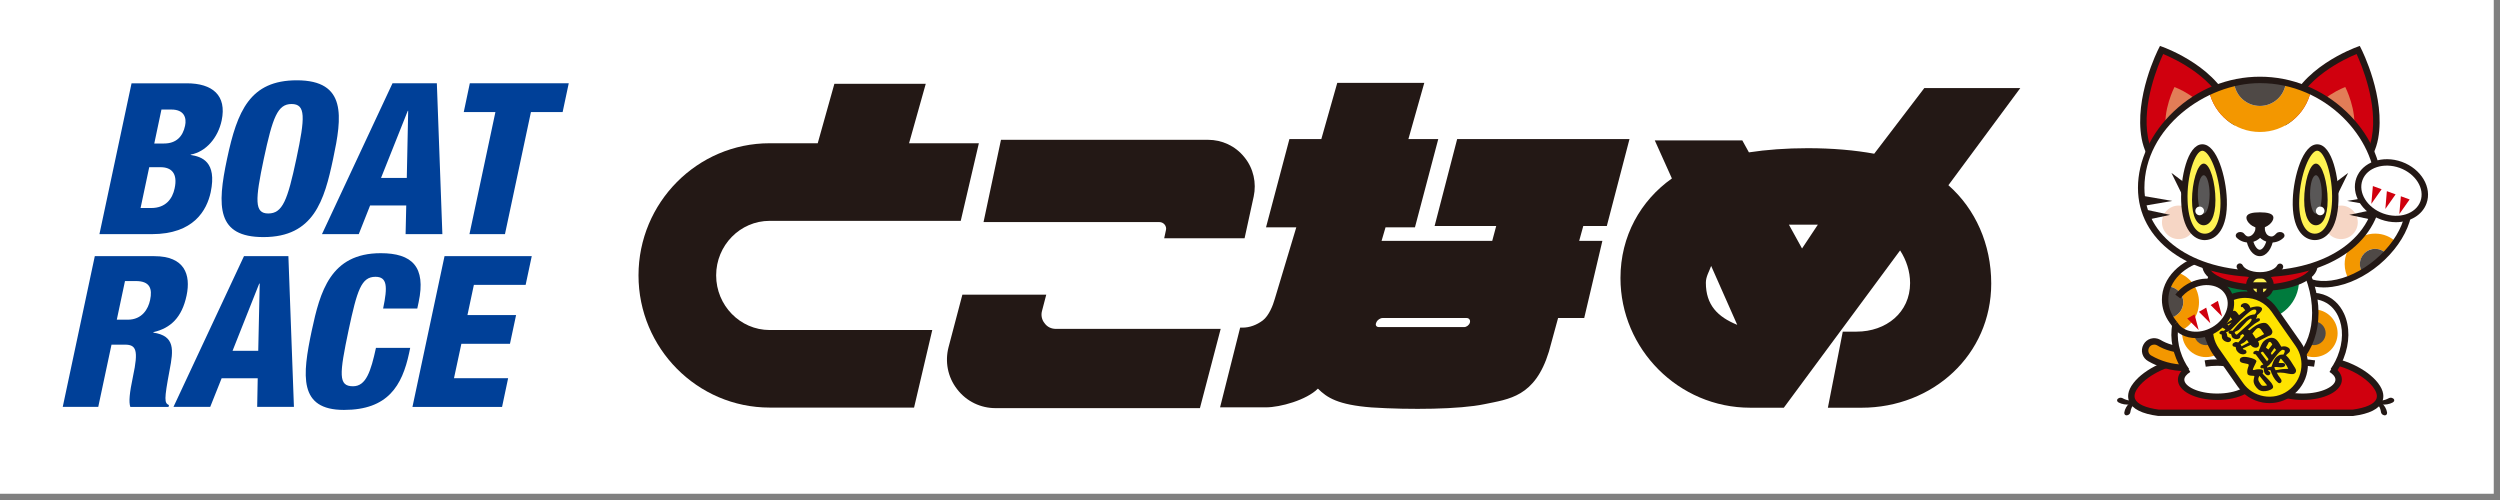
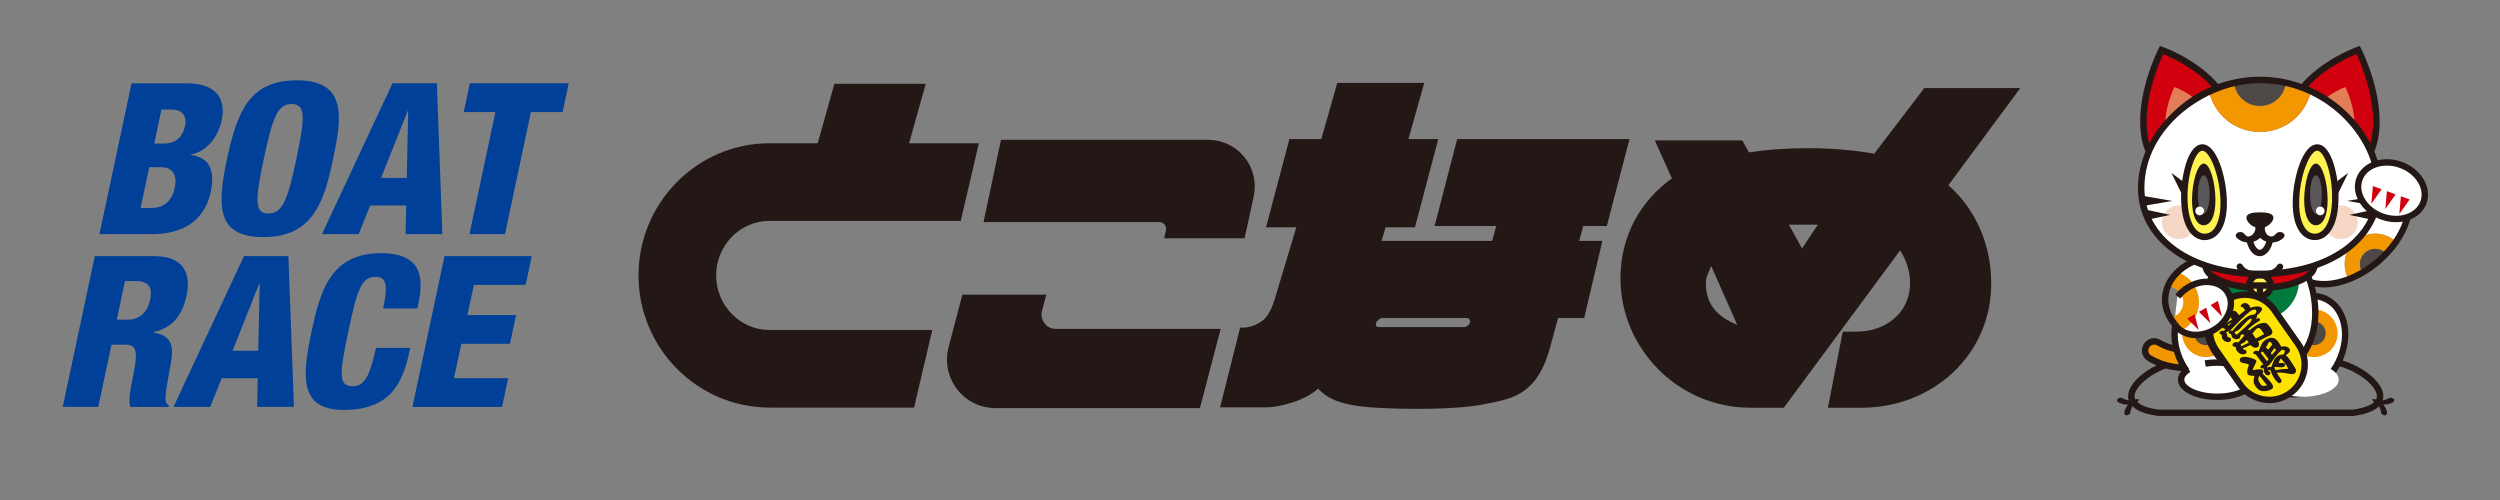
<svg xmlns="http://www.w3.org/2000/svg" version="1.1" id="レイヤー_1" x="0px" y="0px" width="200px" height="40px" viewBox="0 0 200 40" enable-background="new 0 0 200 40" xml:space="preserve">
  <rect x="0" y="0" width="200" height="40" fill="#808080" stroke="none" />
-   <rect x="-0.5" y="-0.5" fill="#FFFFFF" width="200" height="40" />
  <path fill="#231815" d="M189.778,32.006c0.21,0.168,0.374,0.306,0.676,0.345c0.354,0.05,0.702-0.01,0.965-0.154  c0.135-0.071,0.171-0.229,0.029-0.321c-0.145-0.096-0.272-0.065-0.406,0.01c-0.066,0.036-0.299,0.15-0.559,0.154  c-0.239,0.004-0.433-0.043-0.492-0.096L189.778,32.006z" />
  <path fill="#231815" d="M189.788,31.914c0.27,0.049,0.492,0.086,0.709,0.282c0.256,0.227,0.427,0.519,0.469,0.801  c0.02,0.145-0.088,0.269-0.256,0.22c-0.164-0.046-0.223-0.157-0.242-0.302c-0.01-0.072-0.056-0.312-0.214-0.505  c-0.147-0.181-0.309-0.289-0.384-0.306L189.788,31.914z" />
  <path fill="#231815" d="M171.129,32.006c-0.21,0.168-0.374,0.306-0.679,0.345c-0.348,0.05-0.702-0.01-0.965-0.154  c-0.135-0.071-0.167-0.229-0.026-0.321c0.145-0.096,0.272-0.065,0.407,0.01c0.065,0.036,0.295,0.15,0.558,0.154  c0.243,0.004,0.433-0.043,0.495-0.096L171.129,32.006z" />
  <path fill="#231815" d="M171.119,31.914c-0.269,0.049-0.488,0.086-0.709,0.282c-0.256,0.227-0.426,0.519-0.466,0.801  c-0.022,0.145,0.086,0.269,0.253,0.22c0.171-0.046,0.224-0.157,0.243-0.302c0.01-0.072,0.059-0.312,0.216-0.505  c0.151-0.181,0.306-0.289,0.381-0.306L171.119,31.914z" />
-   <path fill="#D0000E" d="M188.236,33.023c2.109-0.279,2.632-1.158,1.795-2.234c-0.837-1.073-2.727-1.955-4.196-1.955h-10.752  c-1.474,0-3.36,0.882-4.2,1.955c-0.833,1.076-0.312,1.955,1.798,2.234H188.236z" />
  <path fill="#231815" d="M188.253,33.279l-15.604-0.004c-1.293-0.167-2.07-0.561-2.32-1.168c-0.124-0.305-0.163-0.811,0.354-1.473  c0.883-1.139,2.854-2.057,4.4-2.057h10.752c1.545,0,3.517,0.918,4.399,2.057c0.519,0.662,0.479,1.168,0.354,1.473  c-0.249,0.607-1.03,1.001-2.319,1.168L188.253,33.279z M172.697,32.768h15.522c1.05-0.141,1.723-0.443,1.89-0.854  c0.135-0.328-0.078-0.705-0.282-0.968c-0.78-1.004-2.608-1.854-3.992-1.854h-10.752c-1.382,0-3.212,0.85-3.996,1.856  c-0.204,0.26-0.417,0.637-0.282,0.965C170.975,32.324,171.645,32.627,172.697,32.768" />
  <path fill="#F39700" d="M171.989,28.676c1.726,0.998,4.081,1.096,5.729-0.314c0.318-0.246,0.384-0.699,0.144-1.023  c-0.239-0.318-0.698-0.381-1.02-0.142c-1.061,1.063-2.943,0.944-4.154,0.204c-0.357-0.194-0.797-0.066-0.987,0.288  C171.507,28.046,171.635,28.486,171.989,28.676" />
  <path fill="#231815" d="M174.765,29.684c-1.05,0-2.08-0.306-2.9-0.785c-0.229-0.124-0.397-0.328-0.473-0.58  c-0.072-0.252-0.043-0.521,0.085-0.752c0.125-0.232,0.328-0.4,0.581-0.475c0.253-0.072,0.521-0.043,0.755,0.085  c1.129,0.692,2.871,0.819,3.845-0.161l0.026-0.025c0.437-0.326,1.061-0.236,1.385,0.193c0.325,0.442,0.239,1.049-0.193,1.381  C176.946,29.361,175.844,29.684,174.765,29.684 M172.337,27.566c-0.043,0-0.092,0.008-0.135,0.021  c-0.118,0.032-0.217,0.114-0.275,0.226c-0.062,0.112-0.079,0.24-0.043,0.361c0.036,0.118,0.118,0.221,0.227,0.275l0.007,0.004  c1.512,0.876,3.779,1.125,5.433-0.289c0.224-0.168,0.263-0.459,0.105-0.676c-0.151-0.197-0.439-0.242-0.649-0.096  c-1.155,1.146-3.167,1.018-4.453,0.227C172.487,27.587,172.412,27.566,172.337,27.566" />
  <path fill="#FFFFFF" d="M190.012,18.688c0.656,0,1.25,0.259,1.687,0.679c1.178-1.68,1.443-3.524,0.508-4.633  c-1.243-1.483-4.146-1.092-6.483,0.87c-2.339,1.962-3.229,4.754-1.984,6.233c0.85,1.014,2.477,1.152,4.163,0.512  c-0.206-0.357-0.328-0.777-0.328-1.227C187.573,19.781,188.666,18.688,190.012,18.688" />
  <path fill="#F39700" d="M188.794,21.127c0-0.673,0.548-1.221,1.221-1.221c0.357,0,0.683,0.158,0.905,0.41  c0.292-0.305,0.552-0.626,0.781-0.948c-0.439-0.42-1.033-0.679-1.687-0.679c-1.349,0-2.441,1.089-2.441,2.438  c0,0.445,0.122,0.862,0.328,1.22c0.371-0.138,0.742-0.315,1.109-0.524C188.873,21.621,188.794,21.386,188.794,21.127" />
  <path fill="#4F4946" d="M190.012,19.909c-0.673,0-1.221,0.542-1.221,1.218c0,0.259,0.082,0.498,0.22,0.691  c0.413-0.239,0.823-0.521,1.214-0.85c0.246-0.207,0.479-0.43,0.695-0.656C190.697,20.066,190.372,19.909,190.012,19.909" />
  <path fill="#231815" d="M185.9,22.996c-1.014,0-1.851-0.341-2.396-0.994c-0.662-0.783-0.804-1.916-0.4-3.179  c0.391-1.224,1.247-2.435,2.412-3.416c1.168-0.981,2.513-1.614,3.783-1.785c1.318-0.177,2.404,0.158,3.064,0.945  c0.662,0.784,0.804,1.913,0.399,3.182c-0.39,1.221-1.246,2.435-2.411,3.416c-1.171,0.98-2.514,1.611-3.786,1.785  C186.337,22.98,186.113,22.996,185.9,22.996 M189.966,14.089c-0.194,0-0.391,0.013-0.595,0.042c-1.181,0.157-2.431,0.751-3.523,1.67  c-1.093,0.916-1.893,2.044-2.257,3.176c-0.345,1.092-0.236,2.05,0.308,2.696c0.538,0.646,1.464,0.919,2.599,0.768  c1.175-0.156,2.429-0.75,3.521-1.67c1.096-0.918,1.896-2.05,2.254-3.182c0.352-1.086,0.243-2.044-0.302-2.69  C191.527,14.368,190.828,14.089,189.966,14.089" />
  <path fill="#FFFFFF" d="M177.76,20.46c-1.434,0-2.71,0.525-3.533,1.342c0.984,0.338,1.693,1.275,1.693,2.379  c0,0.974-0.559,1.82-1.372,2.236c0.817,0.646,1.952,1.051,3.212,1.051c2.484,0,4.495-1.565,4.495-3.504  C182.255,22.029,180.244,20.46,177.76,20.46" />
  <path fill="#FFFFFF" d="M178.889,31.419c1.663-0.545,2.319-2.694,1.47-4.797s-2.884-3.366-4.544-2.821  c-1.667,0.545-2.326,2.693-1.477,4.797C175.188,30.7,177.226,31.963,178.889,31.419" />
  <path fill="#231815" d="M178.092,31.799c-1.575,0-3.235-1.24-3.993-3.106c-0.509-1.257-0.521-2.569-0.039-3.606  c0.351-0.758,0.928-1.289,1.673-1.531c1.788-0.584,3.967,0.748,4.865,2.973c0.506,1.253,0.522,2.572,0.04,3.605  c-0.354,0.762-0.932,1.286-1.67,1.529C178.682,31.757,178.39,31.799,178.092,31.799 M176.621,23.928  c-0.249,0-0.491,0.037-0.728,0.115c-0.604,0.197-1.076,0.633-1.368,1.26c-0.42,0.906-0.404,2.074,0.049,3.199  c0.801,1.979,2.7,3.176,4.232,2.674h0.003c0.601-0.199,1.07-0.633,1.358-1.256c0.424-0.912,0.407-2.077-0.046-3.203  C179.446,25.044,177.986,23.928,176.621,23.928" />
  <path fill="#FFFFFF" d="M182.694,31.419c-1.663-0.545-2.326-2.694-1.476-4.797c0.853-2.103,2.887-3.366,4.554-2.821  c1.66,0.545,2.319,2.693,1.47,4.797C186.393,30.7,184.358,31.963,182.694,31.419" />
  <path fill="#231815" d="M183.492,31.799c-0.299,0-0.594-0.042-0.88-0.137c-0.738-0.24-1.318-0.771-1.67-1.529  c-0.482-1.037-0.466-2.35,0.04-3.605c0.898-2.225,3.08-3.561,4.868-2.973c0.738,0.242,1.316,0.773,1.671,1.531  c0.479,1.037,0.466,2.35-0.04,3.606C186.724,30.559,185.061,31.799,183.492,31.799 M184.962,23.928  c-1.365,0-2.828,1.116-3.501,2.789c-0.459,1.126-0.476,2.291-0.053,3.199c0.289,0.623,0.765,1.061,1.365,1.26  c1.535,0.502,3.432-0.699,4.229-2.674c0.456-1.125,0.476-2.293,0.052-3.199c-0.288-0.627-0.764-1.062-1.364-1.26  C185.454,23.965,185.208,23.928,184.962,23.928" />
  <path fill="#F39700" d="M185.103,28.568c1.054,0,1.906-0.857,1.906-1.906c0-1.057-0.853-1.91-1.906-1.91  c-1.053,0-1.909,0.854-1.909,1.91C183.193,27.711,184.05,28.568,185.103,28.568" />
  <path fill="#4F4946" d="M185.103,27.613c0.525,0,0.952-0.427,0.952-0.955c0-0.525-0.427-0.951-0.952-0.951  c-0.527,0-0.954,0.426-0.954,0.951C184.148,27.187,184.575,27.613,185.103,27.613" />
  <path fill="#F39700" d="M176.478,28.568c-1.054,0-1.906-0.857-1.906-1.906c0-1.057,0.853-1.91,1.906-1.91  c1.056,0,1.909,0.854,1.909,1.91C178.387,27.711,177.533,28.568,176.478,28.568" />
  <path fill="#4F4946" d="M176.478,27.613c-0.525,0-0.952-0.427-0.952-0.955c0-0.525,0.427-0.951,0.952-0.951  c0.528,0,0.954,0.426,0.954,0.951C177.432,27.187,177.006,27.613,176.478,27.613" />
  <path fill="#FFFFFF" d="M175.09,29.539c-0.378,0.232-0.601,0.521-0.601,0.833c0,0.755,1.292,1.368,2.884,1.368  c1.595,0,2.887-0.613,2.887-1.368c0-0.751-1.292-1.364-2.887-1.364c-0.335,0-0.659,0.025-0.962,0.078" />
  <path fill="#231815" d="M177.373,31.996c-1.759,0-3.14-0.712-3.14-1.624c0-0.39,0.252-0.768,0.722-1.054l0.269,0.438  c-0.309,0.193-0.479,0.41-0.479,0.616c0,0.528,1.079,1.112,2.628,1.112s2.628-0.584,2.628-1.112c0-0.524-1.079-1.108-2.628-1.108  c-0.318,0-0.627,0.025-0.915,0.072l-0.086-0.506c0.315-0.056,0.656-0.082,1.001-0.082c1.762,0,3.144,0.715,3.144,1.624  C180.517,31.284,179.135,31.996,177.373,31.996" />
  <path fill="#FFFFFF" d="M180.795,30.041c2.447,0,4.43-1.893,4.43-5.01s-1.982-6.284-4.43-6.284c-2.444,0-4.43,3.167-4.43,6.284  S178.351,30.041,180.795,30.041" />
  <path fill="#231815" d="M180.795,30.297c-2.759,0-4.686-2.166-4.686-5.266c0-3.088,2.005-6.543,4.686-6.543s4.686,3.455,4.686,6.543  C185.48,28.131,183.555,30.297,180.795,30.297 M180.795,19.003c-2.186,0-4.174,2.872-4.174,6.028c0,2.799,1.72,4.754,4.174,4.754  c2.458,0,4.174-1.955,4.174-4.754C184.969,21.875,182.98,19.003,180.795,19.003" />
  <path fill="#FFFFFF" d="M186.494,29.539c0.374,0.232,0.601,0.521,0.601,0.833c0,0.755-1.293,1.368-2.888,1.368  c-1.591,0-2.884-0.613-2.884-1.368c0-0.751,1.293-1.364,2.884-1.364c0.338,0,0.66,0.025,0.958,0.078" />
-   <path fill="#231815" d="M184.207,31.996c-1.759,0-3.14-0.712-3.14-1.624c0-0.909,1.381-1.624,3.14-1.624  c0.348,0,0.683,0.026,1.001,0.082l-0.082,0.506c-0.292-0.047-0.601-0.072-0.919-0.072c-1.549,0-2.628,0.584-2.628,1.108  c0,0.528,1.079,1.112,2.628,1.112s2.628-0.584,2.628-1.112c0-0.278-0.298-0.505-0.476-0.616l0.266-0.438  c0.47,0.286,0.726,0.66,0.726,1.054C187.351,31.284,185.969,31.996,184.207,31.996" />
  <path fill="#007B3D" d="M180.795,19.329c-1.723,0-3.12,1.398-3.12,3.126c0,1.723,1.397,3.12,3.12,3.12s3.124-1.397,3.124-3.12  C183.919,20.727,182.518,19.329,180.795,19.329" />
  <path fill="#D0000E" d="M180.795,19.453c-2.405,0-4.354,0.8-4.354,1.785c0,0.987,1.948,1.785,4.354,1.785s4.357-0.798,4.357-1.785  C185.152,20.253,183.2,19.453,180.795,19.453" />
  <path fill="#231815" d="M180.795,23.282c-2.631,0-4.613-0.883-4.613-2.044c0-1.165,1.982-2.041,4.613-2.041  c2.632,0,4.613,0.876,4.613,2.041C185.408,22.399,183.427,23.282,180.795,23.282 M180.795,19.709c-2.415,0-4.098,0.807-4.098,1.529  c0,0.722,1.683,1.529,4.098,1.529s4.098-0.808,4.098-1.529C184.893,20.516,183.21,19.709,180.795,19.709" />
  <path fill="#FFE300" d="M183.171,31.481c1.282-0.896,1.591-2.657,0.695-3.938l-1.936-2.766c-0.899-1.28-2.658-1.591-3.94-0.696  c-1.276,0.893-1.589,2.658-0.692,3.935l1.938,2.769C180.132,32.065,181.895,32.377,183.171,31.481" />
  <path fill="#231815" d="M181.56,32.249c-0.184,0-0.364-0.017-0.541-0.046c-0.814-0.145-1.52-0.598-1.995-1.273l-1.936-2.766  c-0.473-0.672-0.653-1.492-0.513-2.303c0.145-0.814,0.595-1.52,1.271-1.988c1.395-0.975,3.32-0.634,4.295,0.754l1.938,2.77  c0.975,1.395,0.63,3.32-0.761,4.295C182.793,32.059,182.187,32.249,181.56,32.249 M179.61,23.83c-0.509,0-1.023,0.15-1.47,0.463  c-0.564,0.394-0.941,0.98-1.057,1.656c-0.121,0.68,0.029,1.358,0.424,1.923l1.936,2.767c0.396,0.561,0.987,0.938,1.66,1.056  c0.676,0.122,1.358-0.029,1.919-0.423c1.162-0.814,1.444-2.418,0.634-3.58l-1.936-2.766C181.219,24.211,180.418,23.83,179.61,23.83" />
  <path fill="#231815" d="M178.036,26.336c-0.135-0.049-0.27-0.117-0.332-0.242c-0.022-0.049-0.022-0.088-0.072-0.121  c-0.108,0.016-0.167-0.02-0.131-0.129c0.046-0.174,0.321-0.199,0.442-0.163c0.082,0.036,0.122,0.104,0.154,0.181l0.473-0.303  l-0.17-0.227c-0.093,0.008-0.197-0.006-0.188-0.111c0.007-0.072,0.043-0.15,0.118-0.199c0.108-0.062,0.357-0.194,0.473-0.148  c0.092,0.029,0.223,0.2,0.278,0.289l0.04,0.053l0.495-0.4l-0.2-0.25h-0.128c-0.029-0.068-0.039-0.135,0.026-0.199  c0.16-0.158,0.396-0.148,0.521-0.043c0.095,0.075,0.167,0.17,0.184,0.295c0.286-0.088,0.68-0.177,0.89-0.013  c0.203,0.163-0.178,0.485-0.345,0.613c0.013,0.124-0.033,0.171-0.095,0.288c0.141-0.045,0.321-0.111,0.327,0.066  c0.007,0.131-0.226,0.18-0.423,0.328c-0.171,0.125-0.335,0.27-0.499,0.413l-0.056,0.053c0.069,0.003,0.096,0.02,0.142,0.056  c0.328-0.279,0.705-0.567,1.132-0.594c0.2-0.02,0.314,0.092,0.417,0.22c0.082,0.102,0.239,0.288,0.271,0.423  c0.026,0.096,0.004,0.197-0.072,0.286c-0.059,0.069-0.107,0.092-0.203,0.108l-0.862,0.436c0.068,0.115,0.124,0.275,0.029,0.424  c-0.053,0.078-0.2,0.098-0.272,0.088c-0.171-0.025-0.285-0.127-0.345-0.219l-0.64,0.285l0.053,0.068l0.145,0.047  c0.092,0.029,0.118,0.137,0.098,0.226c-0.01,0.05-0.111,0.093-0.157,0.108c-0.102,0.046-0.282-0.004-0.357-0.039  c-0.111-0.053-0.289-0.227-0.309-0.348l-0.036-0.188l-0.075-0.01c-0.092-0.017-0.151-0.036-0.174-0.125  c-0.017-0.072,0.01-0.131,0.095-0.187c0.171-0.112,0.193-0.072,0.364-0.036l0.476-0.545l-0.056-0.085l-0.046-0.017l-0.029-0.033  l-0.184,0.139c0.01,0.082,0.007,0.16-0.086,0.219c-0.206,0.135-0.558,0.018-0.6-0.177l-0.05-0.171  c-0.341-0.035-0.236-0.357,0.121-0.266l0.062-0.075c0.194-0.239,0.407-0.485,0.653-0.688c0.21-0.184,0.41-0.361,0.669-0.47  c0.125-0.05,0.256-0.06,0.384-0.079c0.108-0.092,0.174-0.227,0.108-0.334c-0.065-0.086-0.232-0.047-0.334,0.006  c-0.243,0.122-0.716,0.588-0.909,0.778l-0.663,0.683c-0.15,0.164-0.285,0.229-0.498,0.301c0.025,0.043,0.068,0.093,0.075,0.145  l0.029,0.164c0.017,0.115,0.227,0.109,0.249,0.151c0.043,0.069,0.089,0.164,0.007,0.246c-0.157,0.167-0.413,0.04-0.521-0.036  c-0.043-0.026-0.154-0.16-0.161-0.229l-0.02-0.204l-0.017-0.068c-0.049-0.004-0.102-0.01-0.128-0.039  c-0.059-0.072-0.056-0.086,0-0.164c0.099-0.125,0.194-0.092,0.315-0.082l-0.01,0.025L178.036,26.336z M179.762,25.69l-0.598,0.64  c-0.052,0.056-0.114,0.099-0.187,0.128l-0.207,0.102c0.029,0.115,0.056,0.187,0.174,0.214l1.001-0.899  c0.062-0.092,0.227-0.256,0.177-0.351c-0.026-0.066-0.128-0.02-0.223,0.059L179.762,25.69z M180.467,27.088l0.666-0.361  l-0.164-0.236c-0.095-0.141-0.227-0.373-0.459-0.174c-0.079,0.069-0.174,0.191-0.318,0.361L180.467,27.088z M179.243,27.544  l0.085,0.161l0.571-0.305l-0.147-0.204c-0.108,0.118-0.236,0.227-0.384,0.286L179.243,27.544z M178.295,26.038l0.243-0.243  l-0.345,0.174L178.295,26.038z" />
  <path fill="#231815" d="M180.49,28.049l0.196,0.05l0.188-0.446c0.042-0.105,0.15-0.289,0.246-0.374  c0.305-0.272,0.715-0.348,0.968-0.124c0.164,0.137,0.275,0.351,0.417,0.58c0.262-0.059,0.396-0.036,0.594,0.098  c0.095,0.066,0.154,0.246,0.029,0.361c-0.082,0.082-0.174,0.135-0.253,0.224c0.282,0.256,0.466,0.604,0.666,0.912  c0.086,0.131,0.236,0.328,0.069,0.509c-0.043,0.049-0.096,0.072-0.157,0.085c-0.185,0.029-0.545-0.065-0.732-0.095  c-0.187-0.03-0.384-0.023-0.574-0.014l0.099,0.188l0.243,0.344l0.026,0.079c0.026,0.069-0.007,0.181-0.103,0.22  c-0.102,0.043-0.184-0.046-0.239-0.102c-0.253-0.227-0.413-0.564-0.541-0.936h-0.203l0.036,0.047l0.121,0.098  c0.092,0.076,0.029,0.253-0.118,0.27c-0.118,0.016-0.207-0.069-0.272-0.139c-0.075-0.085-0.082-0.266-0.105-0.383l-0.025-0.043  l-0.142,0.016l-0.089-0.052l0.007-0.132c0.062-0.082,0.125-0.104,0.227-0.127l-0.61-0.808c-0.049-0.056-0.154,0.036-0.193-0.102  c-0.014-0.053,0.039-0.142,0.102-0.157L180.49,28.049z M180.346,30.126c0.01-0.046-0.017-0.06-0.065-0.06l-0.204-0.012  c-0.104-0.011-0.256-0.05-0.278-0.154c-0.043-0.148-0.017-0.296,0.032-0.46l0.056-0.164c0.023-0.075,0.007-0.138-0.056-0.154  l-0.39-0.082c-0.135-0.029-0.257-0.082-0.257-0.233c0-0.107,0.047-0.184,0.168-0.226c0.19-0.072,0.469-0.007,0.63,0.032  c0.128,0.023,0.57,0.151,0.531,0.303c-0.046,0.164-0.324,0.606-0.278,0.676c0.025,0.039,0.216-0.027,0.278-0.037  c0.128-0.02,0.4-0.035,0.489,0.04c0.088,0.079,0.075,0.181,0.003,0.292c0.229,0.239,0.479,0.463,0.683,0.722  c0.049,0.062,0.249,0.331,0.121,0.456c-0.193,0.184-0.531,0.242-0.765,0.23c-0.312-0.014-0.495-0.227-0.64-0.447  c-0.085-0.141-0.15-0.324-0.102-0.515L180.346,30.126z M181.733,29.303l0.115-0.324c0.075-0.207,0.203-0.418,0.423-0.529  c0.177-0.098,0.227-0.075,0.41-0.088l0.079-0.168l0.029-0.145l-0.036-0.02c-0.06-0.035-0.135-0.075-0.21-0.025  c-0.178,0.107-0.463,0.469-0.574,0.623c-0.2,0.266-0.335,0.545-0.594,0.689l0.017,0.104c0.102-0.072,0.203-0.075,0.312-0.072  L181.733,29.303z M183.059,29.51l-0.013-0.033c-0.125-0.295-0.282-0.453-0.489-0.695c-0.072-0.072-0.085-0.154-0.16,0  c-0.05,0.085-0.072,0.17-0.108,0.259l0.295-0.003c0.121-0.004,0.249,0.049,0.229,0.177c-0.022,0.151-0.256,0.177-0.374,0.171  l-0.278-0.023h-0.174l-0.043,0.047l0.108,0.209c0.246-0.045,0.502-0.098,0.734-0.102L183.059,29.51z M180.798,30.654  c0.05,0.079,0.115,0.197,0.227,0.21c0.115,0.013,0.227-0.007,0.348-0.032l-0.616-0.768c-0.102,0.154-0.128,0.318-0.043,0.455  L180.798,30.654z M181.405,27.57l-0.118,0.21c-0.017,0.04,0.033,0.069,0.096,0.111l0.085,0.069l0.314-0.395  c-0.003-0.01-0.118-0.259-0.226-0.213c-0.036,0.014-0.066,0.039-0.082,0.072L181.405,27.57z M180.894,28.188  c-0.017,0.013-0.033,0.022-0.036,0.043l0.509,0.672l0.118-0.17l-0.417-0.552c-0.043-0.06-0.072-0.053-0.147-0.007L180.894,28.188z   M182.091,27.994l-0.141-0.148l-0.282,0.407l0.078,0.142L182.091,27.994z" />
  <path fill="#FFFFFF" d="M173.928,25.934c0.552,0.947,1.956,1.171,3.137,0.484c1.185-0.682,1.699-2.004,1.148-2.959  s-1.955-1.171-3.14-0.488c-0.361,0.209-0.663,0.479-0.886,0.78" />
  <path fill="#F39700" d="M175.92,24.178c0-1.103-0.706-2.034-1.693-2.375c-0.335,0.334-0.598,0.708-0.762,1.121  c0.666,0.033,1.198,0.584,1.198,1.254c0,0.607-0.427,1.112-1.001,1.23c0.22,0.377,0.519,0.715,0.886,1.008  C175.365,25.998,175.92,25.155,175.92,24.178" />
-   <path fill="#4F4946" d="M173.662,25.408c0.571-0.118,0.997-0.623,0.997-1.23c0-0.673-0.528-1.221-1.194-1.254  c-0.131,0.332-0.203,0.68-0.203,1.044C173.262,24.479,173.406,24.969,173.662,25.408" />
  <polygon fill="#D0000E" points="174.978,25.483 175.894,26.402 175.562,25.148 " />
  <polygon fill="#D0000E" points="175.913,24.945 176.828,25.861 176.497,24.611 " />
  <polygon fill="#D0000E" points="176.848,24.404 177.767,25.322 177.432,24.069 " />
  <path fill="#231815" d="M173.773,26.088l-0.187-0.246c-0.417-0.574-0.634-1.218-0.634-1.877c0-1.703,1.454-3.203,3.534-3.636  l0.104,0.505c-1.841,0.381-3.123,1.674-3.123,3.131c0,0.551,0.181,1.092,0.528,1.568l0.184,0.242L173.773,26.088z" />
  <path fill="#231815" d="M175.68,27.049c-0.813,0-1.552-0.354-1.933-1.011l0.443-0.259c0.482,0.83,1.732,1.004,2.789,0.396  c1.06-0.613,1.528-1.785,1.053-2.611c-0.229-0.395-0.637-0.653-1.148-0.732c-0.534-0.085-1.115,0.037-1.637,0.335  c-0.325,0.187-0.601,0.433-0.813,0.712l-0.41-0.309c0.252-0.334,0.584-0.627,0.964-0.846c0.62-0.357,1.322-0.506,1.976-0.4  c0.669,0.104,1.207,0.453,1.513,0.98c0.62,1.076,0.062,2.562-1.237,3.314C176.733,26.91,176.191,27.049,175.68,27.049" />
  <path fill="#FFF352" d="M180.795,21.982c-0.473,0-0.856,0.385-0.856,0.856c0,0.476,0.384,0.86,0.856,0.86s0.856-0.385,0.856-0.86  C181.651,22.367,181.268,21.982,180.795,21.982" />
  <path fill="#231815" d="M180.795,23.955c-0.613,0-1.112-0.502-1.112-1.116c0-0.61,0.499-1.112,1.112-1.112s1.112,0.502,1.112,1.112  C181.907,23.453,181.408,23.955,180.795,23.955 M180.795,22.242c-0.328,0-0.597,0.269-0.597,0.597c0,0.331,0.269,0.601,0.597,0.601  s0.601-0.27,0.601-0.601C181.396,22.511,181.123,22.242,180.795,22.242" />
  <rect x="179.938" y="22.583" fill="#231815" width="1.713" height="0.515" />
  <rect x="180.539" y="22.839" fill="#231815" width="0.512" height="0.729" />
  <path fill="#D0000E" d="M185.471,15.88c0,0-3.124-3.688-2.244-6.969c0.882-3.284,5.43-4.918,5.43-4.918s1.939,3.796,1.342,7.051  C189.397,14.302,185.471,15.88,185.471,15.88" />
  <path fill="#231815" d="M185.395,16.188l-0.121-0.141c-0.128-0.154-3.195-3.832-2.293-7.205c0.905-3.373,5.4-5.023,5.587-5.089  l0.214-0.079l0.102,0.203c0.082,0.158,1.972,3.908,1.368,7.212c-0.617,3.36-4.518,4.964-4.682,5.03L185.395,16.188z M188.528,4.321  c-0.899,0.371-4.324,1.942-5.053,4.656c-0.738,2.756,1.52,5.876,2.07,6.588c0.751-0.344,3.701-1.87,4.196-4.567  C190.241,8.288,188.909,5.151,188.528,4.321" />
  <path fill="#E27D57" d="M186.031,12.908c0,0-1.562-1.848-1.122-3.485c0.439-1.64,2.714-2.46,2.714-2.46s0.968,1.899,0.672,3.524  C187.993,12.117,186.031,12.908,186.031,12.908" />
  <path fill="#D0000E" d="M176.109,15.88c0,0,3.124-3.688,2.244-6.969c-0.879-3.284-5.43-4.918-5.43-4.918s-1.939,3.796-1.339,7.051  C172.183,14.302,176.109,15.88,176.109,15.88" />
  <path fill="#231815" d="M176.186,16.188l-0.171-0.069c-0.167-0.065-4.065-1.67-4.682-5.03c-0.607-3.304,1.282-7.054,1.364-7.212  l0.102-0.203l0.214,0.079c0.19,0.066,4.685,1.716,5.587,5.089c0.906,3.373-2.162,7.051-2.293,7.205L176.186,16.188z M173.055,4.321  c-0.384,0.83-1.716,3.97-1.217,6.677c0.492,2.697,3.441,4.223,4.196,4.567c0.552-0.712,2.809-3.835,2.07-6.588  C177.376,6.264,173.951,4.692,173.055,4.321" />
  <path fill="#E27D57" d="M175.549,12.908c0,0,1.559-1.848,1.122-3.485c-0.439-1.64-2.714-2.46-2.714-2.46s-0.968,1.899-0.669,3.524  C173.587,12.117,175.549,12.908,175.549,12.908" />
  <path fill="#FFFFFF" d="M184.86,7.304c-0.417,1.863-2.077,3.254-4.065,3.254c-1.985,0-3.648-1.391-4.062-3.254  c-3.216,1.496-5.44,4.626-5.44,7.723c0,4.282,4.252,6.883,9.502,6.883c5.246,0,9.502-2.602,9.502-6.883  C190.297,11.93,188.072,8.8,184.86,7.304" />
  <path fill="#F39700" d="M180.795,10.558c1.988,0,3.648-1.394,4.065-3.254c-0.63-0.292-1.3-0.525-1.995-0.679  c-0.115,1.04-0.997,1.85-2.07,1.85s-1.952-0.81-2.07-1.85c-0.695,0.154-1.361,0.387-1.991,0.679  C177.146,9.164,178.807,10.558,180.795,10.558" />
  <path fill="#4F4946" d="M178.728,6.625c0.112,1.043,0.998,1.85,2.067,1.85c1.073,0,1.952-0.807,2.07-1.85  c-0.669-0.148-1.361-0.233-2.07-0.233S179.391,6.477,178.728,6.625" />
  <path fill="#231815" d="M180.795,22.166c-5.745,0-9.758-2.936-9.758-7.139c0-2.168,1.044-4.396,2.864-6.112  c1.896-1.792,4.348-2.779,6.894-2.779s4.997,0.987,6.894,2.779c1.821,1.716,2.867,3.944,2.867,6.112  C190.556,19.23,186.54,22.166,180.795,22.166 M180.795,6.65c-4.363,0-9.242,3.583-9.242,8.376c0,3.901,3.799,6.625,9.242,6.625  s9.246-2.723,9.246-6.625C190.041,11.073,186.087,6.65,180.795,6.65" />
  <polygon fill="#231815" points="190.179,16.49 187.771,16.074 190.179,15.66 " />
  <polygon fill="#231815" points="171.372,16.49 173.78,16.074 171.372,15.66 " />
-   <path fill="#FFFFFF" d="M179.184,21.33c0.181,0.4,0.834,0.699,1.611,0.699c0.768,0,1.414-0.289,1.607-0.687" />
  <path fill="#231815" d="M180.795,22.285c-0.873,0-1.614-0.342-1.844-0.851c-0.062-0.131-0.003-0.282,0.128-0.341  c0.128-0.057,0.279,0,0.338,0.128c0.121,0.269,0.646,0.552,1.378,0.552c0.722,0,1.247-0.279,1.375-0.542  c0.059-0.128,0.213-0.181,0.341-0.122c0.128,0.062,0.184,0.217,0.122,0.342C182.39,21.949,181.651,22.285,180.795,22.285" />
  <path fill="#FFFFFF" d="M179.932,18.978c0.096,0.725,0.44,1.26,0.854,1.26c0.403,0,0.745-0.525,0.847-1.234" />
  <path fill="#231815" d="M180.782,20.493c-0.545,0-0.988-0.594-1.106-1.479l0.509-0.072c0.089,0.653,0.374,1.04,0.598,1.04  c0.223,0,0.505-0.381,0.597-1.014l0.506,0.072C181.763,19.909,181.32,20.493,180.782,20.493" />
  <path fill="#231815" d="M180.45,17.419v0.774c0,0.354,0.164,0.692,0.456,0.918c0.236,0.187,0.528,0.289,0.834,0.289  c0.357,0,0.698-0.138,0.941-0.38c0.125-0.122,0.099-0.299-0.056-0.397c-0.157-0.099-0.384-0.079-0.506,0.042  c-0.065,0.062-0.21,0.253-0.394,0.253c-0.145,0-0.256-0.062-0.321-0.118c-0.154-0.122-0.233-0.404-0.233-0.607v-0.774  c0-0.158-0.164-0.286-0.36-0.286C180.611,17.133,180.45,17.261,180.45,17.419" />
  <path fill="#231815" d="M180.45,17.419v0.774c0,0.344-0.275,0.725-0.584,0.725c-0.187,0-0.302-0.19-0.364-0.253  c-0.124-0.121-0.348-0.141-0.505-0.042c-0.157,0.098-0.181,0.275-0.06,0.397c0.243,0.243,0.585,0.38,0.942,0.38  c0.305,0,0.601-0.102,0.833-0.289c0.292-0.227,0.459-0.564,0.459-0.918v-0.774c0-0.158-0.164-0.286-0.36-0.286  C180.611,17.133,180.45,17.261,180.45,17.419" />
  <path fill="#231815" d="M180.792,18.246c-0.598,0-1.08-0.496-1.08-0.827c0-0.338,0.482-0.433,1.08-0.433  c0.601,0,1.082,0.095,1.082,0.433C181.874,17.75,181.393,18.246,180.792,18.246" />
  <path fill="#F6D6C5" d="M174.299,19.128c-0.742,0-1.342-0.604-1.342-1.342c0-0.741,0.6-1.342,1.342-1.342  c0.738,0,1.339,0.601,1.339,1.342C175.638,18.524,175.037,19.128,174.299,19.128" />
  <path fill="#F6D6C5" d="M187.281,19.128c0.738,0,1.342-0.604,1.342-1.342c0-0.741-0.604-1.342-1.342-1.342  c-0.741,0-1.338,0.601-1.338,1.342C185.943,18.524,186.54,19.128,187.281,19.128" />
  <polygon fill="#231815" points="175.539,17.55 173.715,13.83 176.5,15.919 " />
  <path fill="#FFF352" d="M176.422,18.951c0.869-0.03,1.538-1.004,1.47-2.979c-0.069-1.979-0.85-4.2-1.72-4.17  c-0.869,0.03-1.492,2.303-1.424,4.278C174.817,18.052,175.552,18.98,176.422,18.951" />
  <path fill="#231815" d="M176.386,19.21c-0.873,0-1.812-0.817-1.894-3.124c-0.062-1.831,0.495-4.501,1.67-4.544  c0.01,0,0.017,0,0.026,0c1.165,0,1.896,2.599,1.959,4.419c0.085,2.343-0.834,3.212-1.716,3.245  C176.415,19.21,176.401,19.21,176.386,19.21 M176.188,12.058h-0.007c-0.574,0.02-1.25,1.972-1.174,4.013  c0.056,1.621,0.6,2.648,1.407,2.625c0.801-0.03,1.276-1.096,1.221-2.713C177.563,13.948,176.763,12.058,176.188,12.058" />
  <path fill="#231815" d="M176.297,18.022c0.519,0,0.938-0.656,0.938-2.018c0-1.365-0.42-2.917-0.938-2.917  c-0.516,0-0.936,1.552-0.936,2.917C175.361,17.366,175.781,18.022,176.297,18.022" />
  <path fill="#595757" d="M176.297,17.087c0.259,0,0.473-0.686,0.473-1.536c0-0.846-0.214-1.532-0.473-1.532  c-0.26,0-0.47,0.686-0.47,1.532C175.827,16.402,176.037,17.087,176.297,17.087" />
  <path fill="#FFFFFF" d="M175.972,17.222c-0.19,0-0.345-0.154-0.345-0.345c0-0.197,0.154-0.351,0.345-0.351  c0.194,0,0.352,0.154,0.352,0.351C176.323,17.068,176.166,17.222,175.972,17.222" />
  <polygon fill="#231815" points="171.677,17.603 173.609,17.189 171.677,16.776 " />
  <polygon fill="#231815" points="186.031,17.55 187.855,13.83 185.07,15.919 " />
  <path fill="#FFF352" d="M185.148,18.951c-0.869-0.03-1.538-1.004-1.47-2.979c0.072-1.979,0.851-4.2,1.72-4.17  c0.869,0.03,1.492,2.303,1.421,4.278C186.753,18.052,186.019,18.98,185.148,18.951" />
  <path fill="#231815" d="M185.188,19.207c-0.02,0-0.036,0-0.05,0c-0.882-0.033-1.798-0.899-1.716-3.245  c0.062-1.831,0.811-4.465,1.985-4.416c1.175,0.04,1.732,2.713,1.67,4.544C186.996,18.39,186.058,19.207,185.188,19.207   M185.155,18.695c0.788,0.026,1.352-1.004,1.408-2.625c0.075-2.044-0.601-3.993-1.175-4.013l-0.007-0.003  c-0.574,0-1.375,1.894-1.443,3.924C183.879,17.599,184.358,18.663,185.155,18.695" />
  <path fill="#231815" d="M185.273,18.022c-0.519,0-0.938-0.656-0.938-2.018c0-1.365,0.42-2.917,0.938-2.917s0.938,1.552,0.938,2.917  C186.212,17.366,185.792,18.022,185.273,18.022" />
  <path fill="#595757" d="M185.273,17.087c-0.263,0-0.469-0.686-0.469-1.536c0-0.846,0.206-1.532,0.469-1.532  c0.26,0,0.47,0.686,0.47,1.532C185.743,16.402,185.533,17.087,185.273,17.087" />
  <path fill="#FFFFFF" d="M185.615,17.222c0.193,0,0.351-0.154,0.351-0.345c0-0.197-0.157-0.351-0.351-0.351  c-0.19,0-0.345,0.154-0.345,0.351C185.271,17.068,185.425,17.222,185.615,17.222" />
  <polygon fill="#231815" points="189.874,17.603 187.938,17.189 189.874,16.776 " />
  <path fill="#FFFFFF" d="M190.565,17.32c1.414,0.512,2.897,0.007,3.314-1.132c0.41-1.139-0.397-2.48-1.812-2.999  c-1.417-0.512-2.896-0.006-3.313,1.132C188.342,15.463,189.151,16.805,190.565,17.32" />
  <path fill="#231815" d="M191.678,17.776c-0.39,0-0.8-0.069-1.2-0.213c-1.546-0.564-2.429-2.057-1.966-3.327  c0.466-1.27,2.097-1.847,3.643-1.286c1.545,0.564,2.428,2.054,1.965,3.324C193.778,17.215,192.794,17.776,191.678,17.776   M190.654,17.078c1.276,0.466,2.615,0.026,2.982-0.978c0.367-1.004-0.381-2.202-1.657-2.667c-1.279-0.463-2.618-0.026-2.982,0.978  C188.63,15.414,189.371,16.612,190.654,17.078z" />
  <polygon fill="#D0000E" points="189.831,14.883 189.706,16.31 190.529,15.139 " />
  <polygon fill="#D0000E" points="190.949,15.293 190.828,16.717 191.648,15.549 " />
  <polygon fill="#D0000E" points="192.068,15.7 191.947,17.124 192.771,15.956 " />
  <path fill="#231815" d="M61.573,17.668h15.286l1.45-6.208h-5.584l1.335-4.754h-7.31l-1.332,4.754h-3.846  c-5.788,0-10.492,4.745-10.492,10.571c0,5.824,4.704,10.575,10.492,10.575h11.553l1.456-6.204H61.573  c-2.365,0-4.281-1.969-4.281-4.371C57.292,19.627,59.208,17.668,61.573,17.668" />
  <path fill="#231815" d="M99.551,12.576c-0.738-0.922-1.817-1.391-2.903-1.391h-0.519h-1.283H80.078l-1.395,6.582h14.075  c0.151,0,0.306,0.069,0.414,0.2c0.104,0.125,0.141,0.295,0.104,0.439l-0.141,0.656h6.431l0.731-3.35  C100.525,14.64,100.289,13.481,99.551,12.576" />
  <path fill="#231815" d="M83.569,25.861c-0.233-0.279-0.299-0.65-0.21-0.981l0.341-1.306h-6.71l-1.108,4.209  c-0.289,1.123-0.085,2.359,0.686,3.35c0.762,1.002,1.916,1.517,3.064,1.517h0.318h1.365h14.679l1.66-6.339H84.478  C84.127,26.311,83.789,26.172,83.569,25.861" />
  <path fill="#231815" d="M123.912,28.131l0.735-2.689h2.09l1.453-6.172h-1.856l0.328-1.191h1.883l1.814-6.952h-13.787l-1.804,6.952  h4.928l-0.318,1.191h-8.853l0.318-1.086h2.353l1.864-7.057h-2.389l1.272-4.499h-6.962l-1.276,4.499h-2.553l-1.87,7.057h2.422  l-1.72,5.725c-0.147,0.535-0.479,1.35-0.955,1.72c-0.488,0.368-1.056,0.581-1.624,0.581h-0.193l-1.607,6.378h3.668  c1.145,0,3.255-0.587,4.16-1.499c0.722,0.722,1.602,1.299,4.298,1.506c3.064,0.199,7.051,0.154,9.017-0.26  C120.72,31.924,122.797,31.77,123.912,28.131 M117.59,25.814c-0.056,0.193-0.266,0.352-0.456,0.352h-6.824  c-0.204,0-0.299-0.154-0.217-0.338l0.02-0.049c0.079-0.184,0.302-0.338,0.502-0.338h6.71c0.2,0,0.318,0.16,0.269,0.351  L117.59,25.814z" />
  <path fill="#231815" d="M155.872,14.817l5.752-7.772h-7.678l-4.009,5.253c-1.516-0.279-3.344-0.443-5.315-0.443  c-1.713,0-3.32,0.121-4.708,0.334l-0.528-0.955h-7.002l1.368,3.042c-2.497,1.768-4.114,4.603-4.114,7.966  c0,5.692,4.665,10.375,10.374,10.375h2.694l9.302-12.583c0.502,0.768,0.8,1.69,0.8,2.609c0,2.361-1.919,3.888-4.278,3.888h-1.108  l-1.191,6.087h2.694c5.698,0,10.374-4.223,10.374-9.939C159.298,19.545,158.035,16.72,155.872,14.817 M144.163,19.879l-1.051-1.906  h2.316L144.163,19.879z M138.979,25.988c-1.564-0.639-2.51-1.584-2.51-3.369c0-0.502,0.269-0.898,0.423-1.346L138.979,25.988z" />
  <path fill="#004098" d="M10.524,6.664h4.416c2.054,0,3.219,0.961,2.792,2.979c-0.298,1.397-1.27,2.503-2.471,2.723l-0.01,0.029  c0.873,0.138,2.123,0.522,1.604,2.986c-0.309,1.424-1.345,3.35-4.708,3.35H7.955L10.524,6.664z M11.246,16.641h0.856  c1.148,0,1.696-0.728,1.87-1.578c0.256-1.184-0.25-1.687-1.125-1.687h-0.909L11.246,16.641z M12.342,11.48h0.778  c0.974,0,1.506-0.555,1.686-1.421c0.135-0.624-0.062-1.296-1.099-1.296h-0.791L12.342,11.48z" />
  <path fill="#004098" d="M21.073,18.967c-3.734,0-3.724-2.431-2.907-6.267c0.814-3.835,1.837-6.276,5.578-6.276  c4.02,0,3.619,2.927,2.907,6.276C25.945,16.047,25.099,18.967,21.073,18.967 M21.46,17.078c1.151,0,1.545-1.063,2.25-4.377  c0.706-3.317,0.758-4.38-0.387-4.38c-1.115,0-1.509,1.063-2.218,4.38C20.403,16.015,20.348,17.078,21.46,17.078" />
  <path fill="#004098" d="M31.401,6.661h3.547l0.442,12.071h-2.942l0.052-2.297h-2.89l-0.909,2.297h-2.943L31.401,6.661z   M32.654,8.865h-0.032l-2.14,5.371h2.061L32.654,8.865z" />
  <polygon fill="#004098" points="39.633,8.964 37.101,8.964 37.586,6.661 45.5,6.661 45.011,8.964 42.475,8.964 40.397,18.731   37.557,18.731 " />
  <path fill="#004098" d="M7.584,20.493h4.764c2.424,0,2.93,1.479,2.579,3.144c-0.371,1.755-1.27,2.615-2.651,2.933l-0.007,0.04  c1.746,0.256,1.611,1.385,1.299,3.002c-0.449,2.389-0.42,2.625-0.052,2.795l-0.033,0.145h-3.058  c-0.131-0.396-0.072-1.08,0.216-2.447c0.45-2.1,0.253-2.533-0.643-2.533H8.92l-1.06,4.98H5.019L7.584,20.493z M9.343,25.575h0.876  c1.151,0,1.64-0.859,1.788-1.571c0.197-0.912-0.013-1.52-1.145-1.52H9.999L9.343,25.575z" />
  <path fill="#004098" d="M19.518,20.493h3.553l0.443,12.058h-2.94l0.043-2.29h-2.887l-0.913,2.29h-2.939L19.518,20.493z   M20.777,22.688h-0.04l-2.132,5.375h2.054L20.777,22.688z" />
  <path fill="#004098" d="M30.649,24.684c0.371-1.766,0.332-2.54-0.613-2.54c-1.135,0-1.466,1.079-2.143,4.242  c-0.754,3.583-0.836,4.515,0.348,4.515c1.05,0,1.427-1.204,1.837-3.074h2.739l-0.088,0.42c-0.559,2.605-1.693,4.547-5.211,4.547  c-3.635,0-3.346-2.723-2.575-6.357c0.663-3.088,1.486-6.182,5.516-6.182c2.5,0,3.639,1.08,3.031,3.924l-0.108,0.506H30.649z" />
  <polygon fill="#004098" points="35.562,20.493 42.54,20.493 42.052,22.787 37.911,22.787 37.396,25.205 41.287,25.205   40.798,27.502 36.91,27.502 36.319,30.258 40.65,30.258 40.165,32.555 32.996,32.555 " />
</svg>